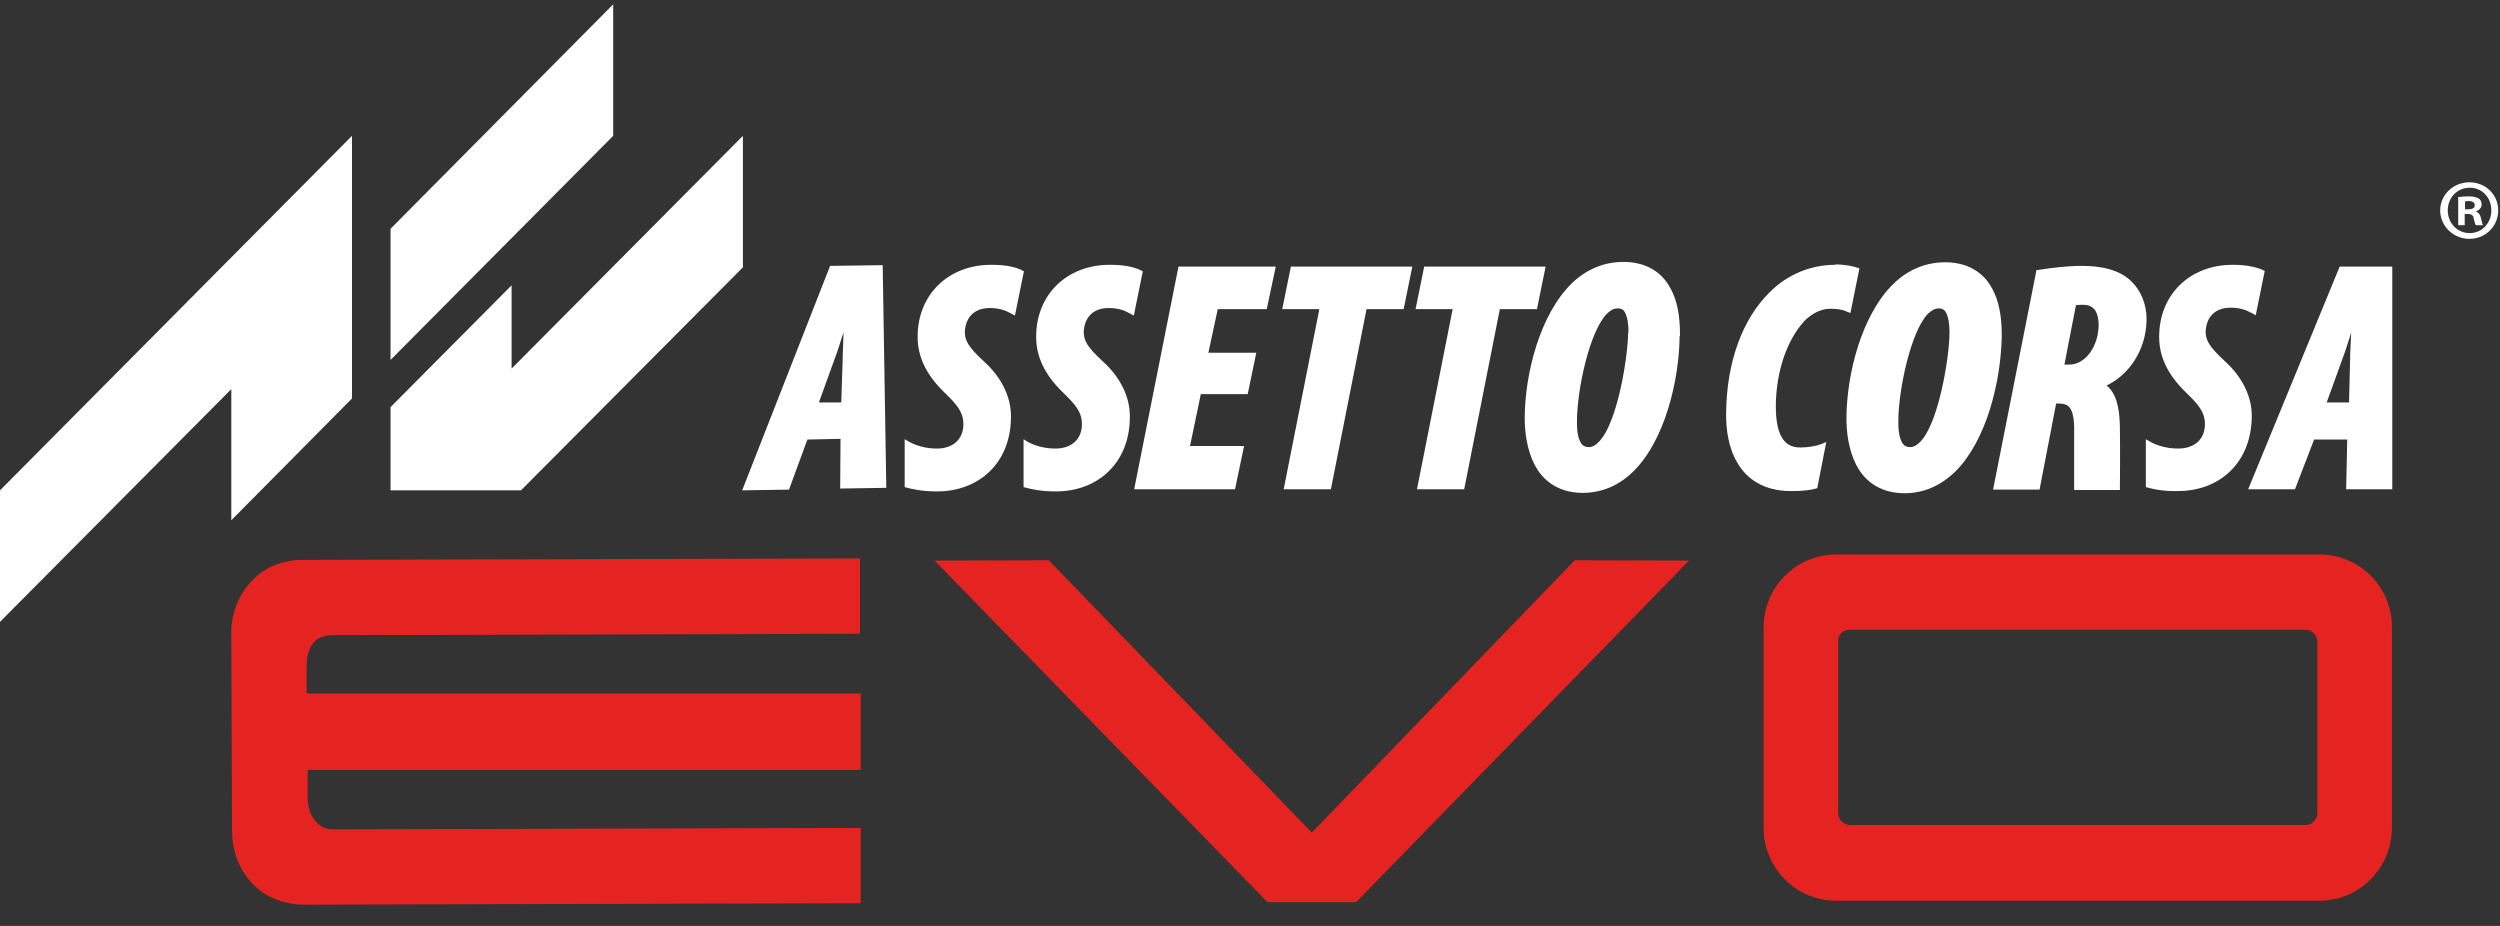
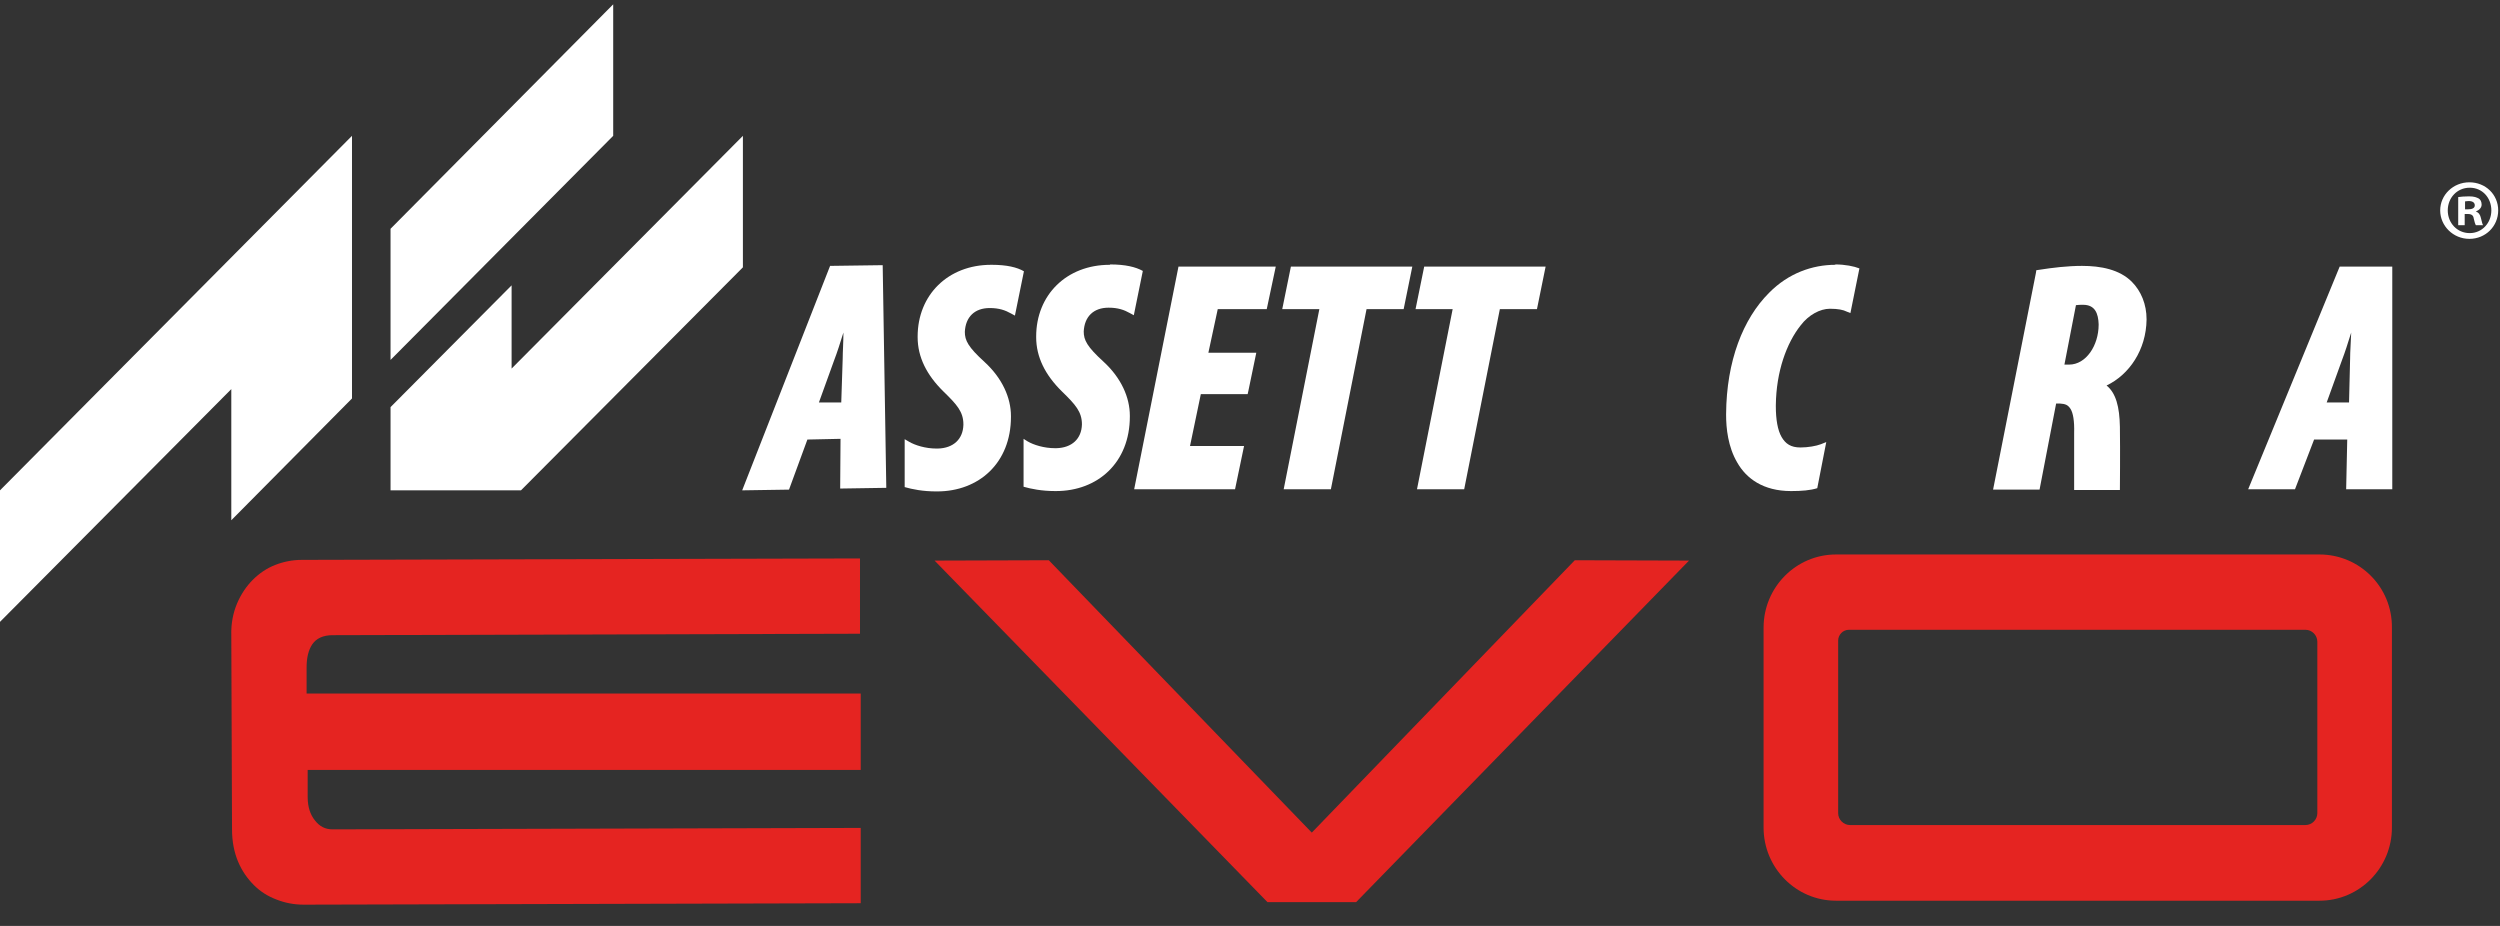
<svg xmlns="http://www.w3.org/2000/svg" enable-background="new 0 0 693.9 257" viewBox="0 0 693.9 257">
  <rect x="0" y="0" width="693.9" height="257" fill="#333333" stroke="none" />
  <path d="m364.1 231.1-73-75.6-31.7.1 92.4 94.8h12.3 12.3l92.4-94.8-31.7-.1z" fill="#e52421" />
  <path d="m85.1 185.2c0-2.6.5-4.8 1.6-6.4s3-2.5 5.6-2.5l146.4-.4v-20.9l-154.9.4c-2.6 0-5.1.5-7.4 1.4s-4.4 2.3-6.2 4.1-3.3 4-4.4 6.6-1.7 5.6-1.6 8.9l.2 53.8c0 3.4.6 6.4 1.7 9s2.6 4.7 4.4 6.5 3.9 3.1 6.3 4c2.3.9 4.8 1.4 7.5 1.4l154.6-.4v-20.9l-146.6.4c-2 0-3.6-.8-4.9-2.5-1.3-1.6-2-3.8-2-6.4v-7.6h153.5v-21.2h-153.8z" fill="#e52421" />
  <path d="m643.8 153.9h-134.2c-11.1 0-20.1 9.1-20.1 20.3v55.5c0 11.2 9 20.3 20.1 20.3h134.2c11.1 0 20.1-9.1 20.1-20.3v-55.5c.1-11.3-9-20.3-20.1-20.3zm-.6 71.8c0 1.8-1.5 3.3-3.3 3.3h-126.4c-1.8 0-3.3-1.5-3.3-3.3v-47.9c0-1.6 1.3-3 3-3h126.7c1.8 0 3.3 1.5 3.3 3.3z" fill="#e52421" />
  <g fill="#fff">
    <path d="m64.2 144.4 33.5-33.8v-72.9l-97.7 98.4v36.5l64.2-64.6z" />
    <path d="m170.2 1.2-61.8 62.3v36.4l61.8-62.2z" />
    <path d="m206.2 37.7-64.2 64.6v-23.1l-33.6 33.8v23.1h36.2l61.6-61.9z" />
-     <path d="m308.1 73.5h-.1c-12 0-20.4 8.4-20.4 19.9v.2c0 5.5 2.5 10.5 7.2 15.1 3.7 3.6 5.5 5.6 5.5 9.1v.1c-.1 4-2.8 6.5-7.1 6.6-.1 0-.2 0-.4 0-3 0-5.9-.9-7.6-1.9l-1.1-.7v13.3c2.1.6 5 1.2 8.8 1.2h.2c11.6 0 20.5-7.9 20.5-20.7 0-.1 0-.2 0-.2 0-5.1-2.4-10.5-7.3-15-4.6-4.2-5.5-6-5.5-8.4.2-4.1 2.7-6.6 6.9-6.6 2.6 0 4.3.6 5.9 1.5l1.1.6 2.5-12.3c-2-1.1-4.8-1.8-9.1-1.8z" />
-     <path d="m604.5 136.3c11.6 0 20.4-7.9 20.5-20.7 0-.1 0-.2 0-.2 0-5.1-2.4-10.5-7.3-15-4.6-4.2-5.5-6-5.5-8.4.2-4.1 2.7-6.6 6.9-6.6 2.6 0 4.3.6 5.9 1.5l1.1.6 2.5-12.3c-1.7-.9-4.6-1.7-8.8-1.7h-.1c-12 0-20.4 8.4-20.4 19.9v.2c0 5.5 2.5 10.5 7.2 15.1 3.7 3.6 5.5 5.6 5.5 9.1v.1c-.1 4-2.8 6.5-7.2 6.6-.1 0-.2 0-.4 0-3 0-5.9-.9-7.6-1.9l-1.2-.7v13.3c2.1.6 5 1.2 8.9 1.1z" />
+     <path d="m308.1 73.5h-.1c-12 0-20.4 8.4-20.4 19.9v.2c0 5.5 2.5 10.5 7.2 15.1 3.7 3.6 5.5 5.6 5.5 9.1c-.1 4-2.8 6.5-7.1 6.6-.1 0-.2 0-.4 0-3 0-5.9-.9-7.6-1.9l-1.1-.7v13.3c2.1.6 5 1.2 8.8 1.2h.2c11.6 0 20.5-7.9 20.5-20.7 0-.1 0-.2 0-.2 0-5.1-2.4-10.5-7.3-15-4.6-4.2-5.5-6-5.5-8.4.2-4.1 2.7-6.6 6.9-6.6 2.6 0 4.3.6 5.9 1.5l1.1.6 2.5-12.3c-2-1.1-4.8-1.8-9.1-1.8z" />
    <path d="m513.6 86.9 2.5-12.4c-1.5-.6-4-1.1-6.7-1.1v.6-.5c-6.3 0-13 2.3-18.4 7.8-7.2 7.2-11.8 18.9-11.9 33.6v.3c0 3.6.5 8.8 3.1 13.2 2.5 4.4 7.2 7.9 14.9 7.9h.1c2.9 0 5.3-.2 7.2-.8l2.5-12.8-1.5.6c-1.3.5-3.6.9-5.6.9 0 0 0 0-.1 0-2.6 0-4.1-1-5.2-2.9s-1.6-4.9-1.6-8.5c0-.1 0-.2 0-.3.1-9.4 3-17.3 6.9-22.2 2.2-2.9 5.4-4.6 8.1-4.6 2.3 0 3.7.3 4.7.8z" />
    <path d="m392 74h-33.7l-2.4 11.8h10.3l-9.9 50h13.1l9.9-50h10.3z" />
    <path d="m429 74h-33.7l-2.4 11.8h10.3l-9.9 50h13.1l9.9-50h10.3z" />
-     <path d="m465.8 93.2h.5v-.4c0-5.2-.8-9.4-2.6-12.7-2.5-4.8-7.1-7.4-13.1-7.4-5.4 0-10.2 2-14.3 5.9-8.9 8.7-13 25-13.1 37.2v.3c0 3.4.5 8.5 2.7 12.8 2.6 5.1 7.3 7.9 13.4 7.9 5.4 0 10.2-2.1 14.2-6.1 8.6-8.6 12.6-25.1 12.7-37.6zm-13.9-.8c0 5.8-2.8 25.2-8.3 30.4-.7.8-1.6 1.2-2.3 1.3h-.2c-1.6 0-2.2-.7-2.7-2-.5-1.1-.7-2.7-.7-4.8v-.3c0-8.8 3.5-25.2 8.4-30 1-1 1.9-1.4 2.9-1.4 1.3 0 1.8.5 2.3 1.7.4 1 .7 2.7.7 4.8z" />
-     <path d="m555.6 93.3h-.5.5v-.4c0-5.2-.8-9.4-2.6-12.7-2.5-4.8-7.1-7.4-13.1-7.4-5.4 0-10.2 2-14.3 5.9-8.9 8.7-13 25-13.1 37.2v.3c0 3.5.5 8.5 2.7 12.8 2.6 5.1 7.3 7.9 13.4 7.9 5.4 0 10.1-2.1 14.2-6.1 8.6-8.6 12.6-25 12.8-37.5zm-14.5-.9c0 6.7-3.1 25.6-8.3 30.4-.8.8-1.7 1.3-2.5 1.3-1.6 0-2.2-.7-2.7-2-.6-1.4-.7-3.4-.7-4.8v-.3c0-8.8 3.5-25.2 8.3-30 1-.9 1.9-1.4 2.9-1.4h.2c1.2.1 1.6.6 2.1 1.7.4 1 .7 2.7.7 4.8z" />
    <path d="m588.4 135.8s.1-10.7 0-17.3c-.1-5.6-1.1-9.4-3.7-11.5 6.3-3 11-9.9 11.1-18.3 0-.1 0-.1 0-.1 0-4.1-1.5-7.8-4.1-10.4-3.4-3.4-8.6-4.4-13.8-4.4-4 0-8.2.5-12 1.1l-.7.1-.1.7-11.9 60.2h12.9l4.6-23.9h1c1.6.1 2.3.4 3 1.5s1.1 3.3 1 6.7v15.8h12.7zm-14.1-34.6h-1.3l3.2-16.5c.6-.1 1.3-.1 2-.1 3.3 0 4.2 2.4 4.3 5.4v.1c0 5.8-3.5 11.1-8.2 11.1z" />
    <path d="m651.2 135.8h12.8v-61.8h-14.6l-25.4 61.8h13l5.3-13.8h9.2zm-5.4-24.1 4.3-11.9c.7-1.8 1.6-4.6 2.5-7.5-.1 2.7-.3 5.3-.3 7.2l-.3 12.2z" />
    <path d="m314.8 135.8h28l2.5-12h-15l3-14.4h13l.2-.9 2.2-10.6h-13.3l2.6-12.1h13.6l2.5-11.8h-27z" />
    <path d="m275.2 73.5h-.1c-12 0-20.4 8.4-20.4 19.9v.2c0 5.5 2.5 10.5 7.2 15.1 3.7 3.6 5.5 5.6 5.5 9.1v.1c-.1 4-2.8 6.5-7.1 6.6-.1 0-.2 0-.4 0-3 0-5.9-.9-7.6-1.9l-1.2-.7v13.3c2.1.6 5 1.2 8.8 1.2h.2c11.6 0 20.5-7.9 20.5-20.7 0-.1 0-.2 0-.2 0-5.1-2.4-10.5-7.3-15-4.6-4.2-5.5-6-5.5-8.4.2-4.1 2.7-6.6 6.9-6.6 2.6 0 4.3.6 5.9 1.5l1.1.6 2.5-12.3c-1.9-1.1-4.7-1.8-9-1.8z" />
    <path d="m245 73.6-14.6.2-24.4 62.3 13-.2 5.1-13.9 9.2-.2-.1 13.8 12.8-.2zm-11.1 25.9-.4 12.2h-6.2l4.3-11.9c.7-1.8 1.6-4.6 2.5-7.5 0 2.7-.2 5.3-.2 7.2z" />
    <path d="m685.4 50.6c-4.5 0-8.1 3.5-8.1 7.8s3.6 7.9 8.1 7.9 8-3.5 8-7.9-3.5-7.8-8-7.8zm.1 14.1c-3.5 0-6.1-2.8-6.1-6.3s2.6-6.3 6.1-6.3 6 2.8 6 6.3-2.6 6.3-6 6.3z" />
    <path d="m687.2 58.7c1-.4 1.6-1.1 1.6-1.9s-.3-1.4-.8-1.7c-.6-.3-1.2-.6-2.7-.6-1.3 0-2.3.1-3 .2v7.8h1.8v-3.1h.9c1 0 1.5.4 1.6 1.2.2.9.4 1.6.6 1.9h2c-.2-.3-.3-.8-.6-2-.2-.9-.6-1.5-1.4-1.8zm-2.2-.6h-.8v-2.2c.2 0 .5-.1 1-.1 1.2 0 1.7.5 1.7 1.2 0 .8-.8 1.1-1.9 1.1z" />
  </g>
</svg>